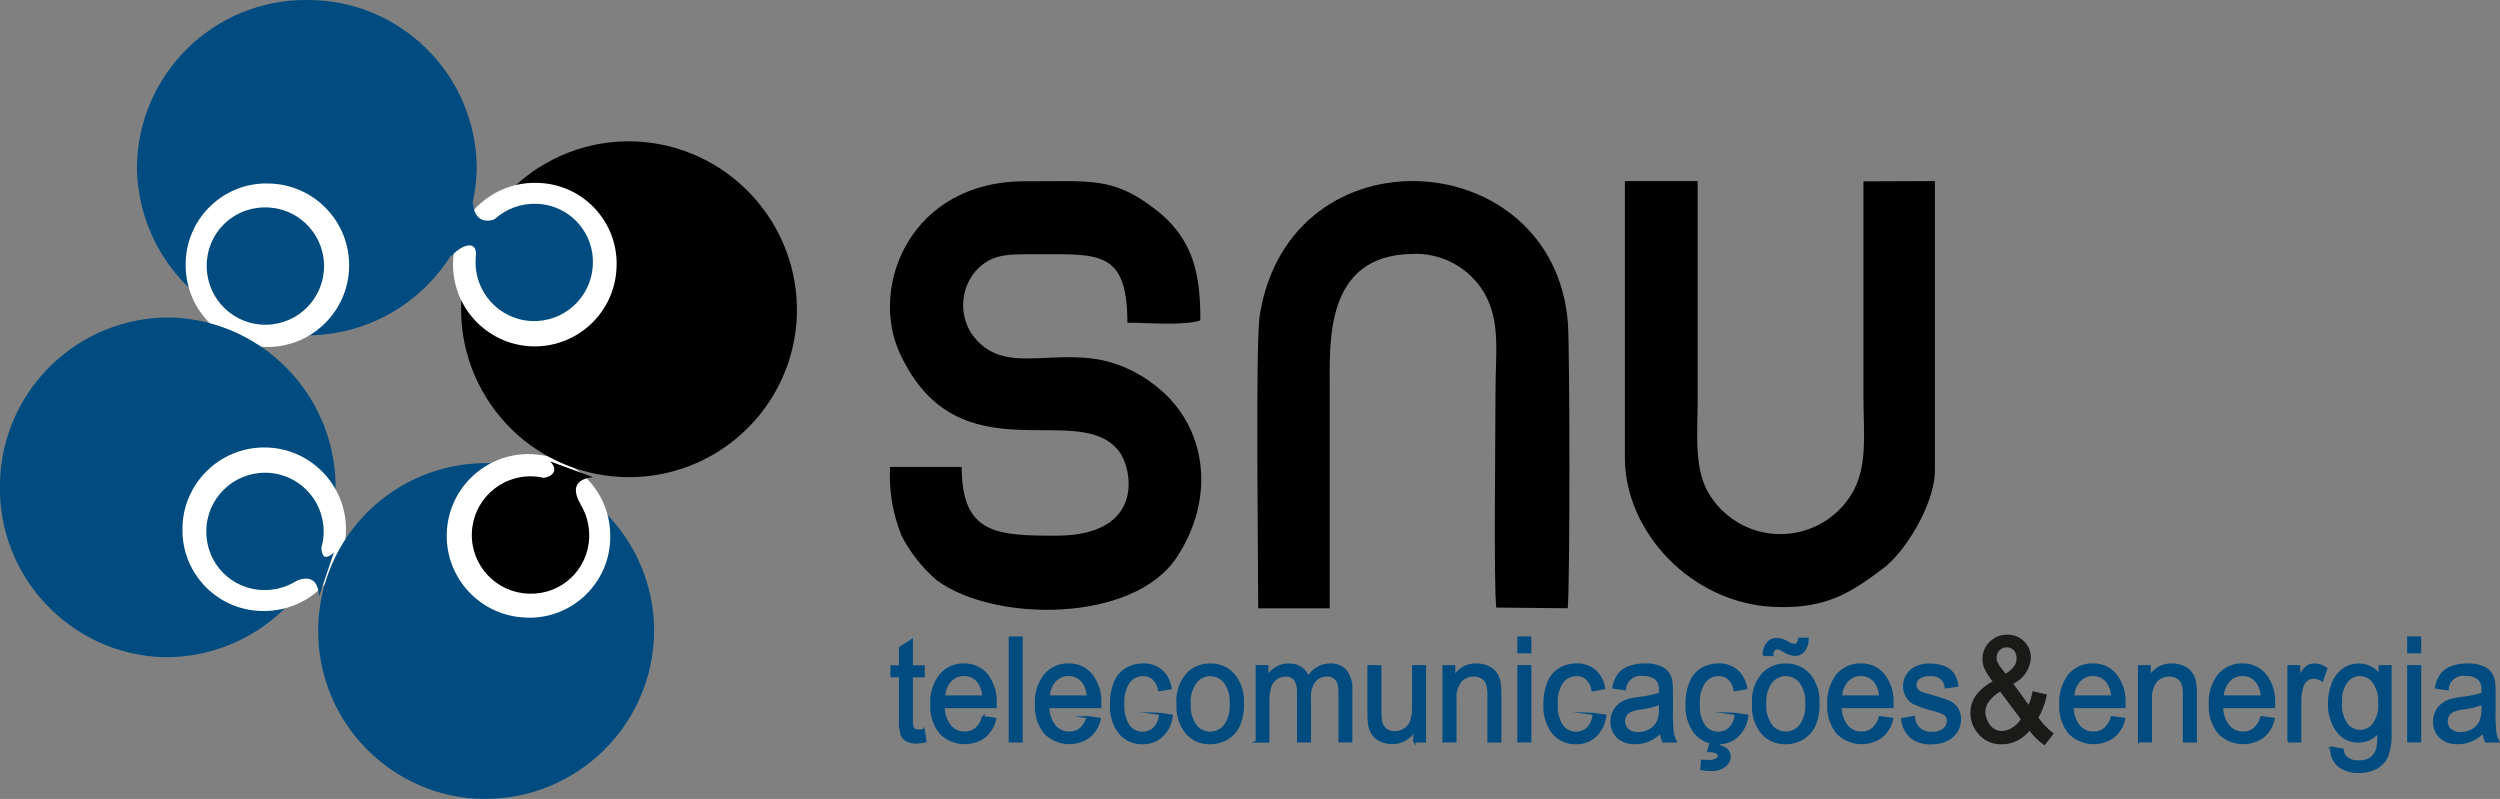
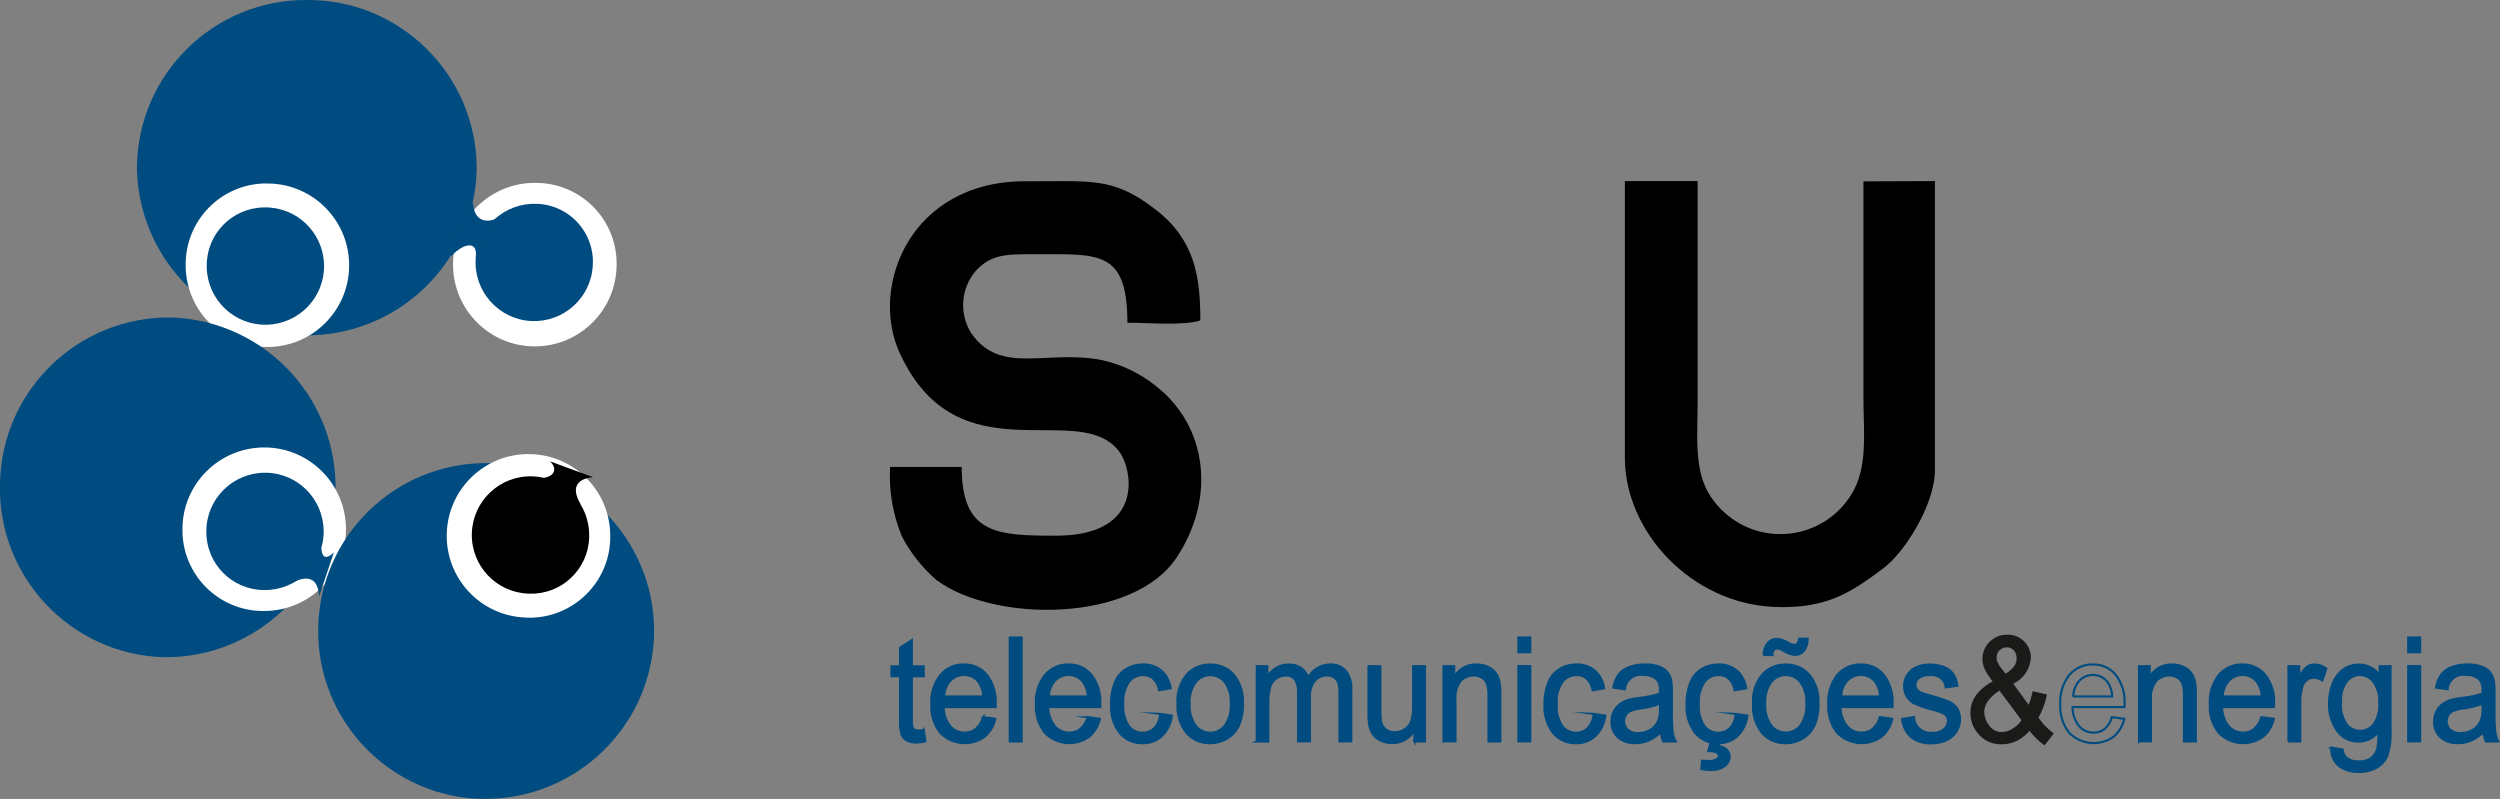
<svg xmlns="http://www.w3.org/2000/svg" id="a" viewBox="0 0 255.28 81.58">
  <rect x="0" y="0" width="255.28" height="81.58" fill="#808080" stroke="none" />
  <defs>
    <style>.bq,.br{fill:#004c80;}.bs{fill:#1a1a18;}.bt{fill:#fff;}.bt,.br,.bu{fill-rule:evenodd;}.bv{stroke:#004c80;}.bv,.bw{fill:none;stroke-miterlimit:22.93;stroke-width:.22px;}.bw{stroke:#1a1a18;}</style>
  </defs>
  <g id="b">
    <path id="c" class="bu" d="M98.21,47.68h-7.32c-.14,2.41,.27,4.82,1.19,7.06,.89,1.72,2.11,3.25,3.57,4.51,5.9,4.34,20.08,4.37,24.51-2.34,4.06-6.15,3.07-13.47-2.16-17.52-1.59-1.27-3.44-2.16-5.43-2.61-5.71-1.14-10.39,1.6-13.41-2.78-1.23-1.98-1.05-4.53,.45-6.31,1.62-1.78,3.19-1.74,6.35-1.73,6.26,0,9.16-.39,9.16,6.99,1.97,0,5.76,.33,7.45-.23,0-4.54-.59-8.25-4.58-11.33-4.38-3.39-6.62-2.85-13.27-2.88-11.7-.05-15.98,10.68-12.86,17.51,5.96,13.02,18.38,4.55,22.47,10.15,1.28,1.75,2.64,8.53-6.5,8.53-6.13,0-9.61-.2-9.63-6.99" />
-     <path id="d" class="bu" d="M128.49,62.12h7.29v-22.2c0-4.91-.58-13.84,8.39-13.99,2.96-.15,5.77,1.34,7.32,3.86,1.77,2.96,1.22,6.16,1.22,10.13,0,3.59-.2,20,.08,22.12l7.29,.07c.24-2,.22-26.76,.02-29.17-1.48-18.26-28.37-19.98-31.46-.77-.46,2.87-.16,25.12-.16,29.95" />
    <path id="e" class="bu" d="M165.92,46.75c0,7.56,6.78,14.84,15.2,15.22,5.46,.25,7.98-1.54,11.24-3.98,2.11-1.58,5.22-6.46,5.22-10V18.49l-7.3,.03c0,7.42,0,14.72,0,22.01,0,3.72,.5,7.25-1.29,10.05-2.51,3.97-7.77,5.15-11.74,2.64-1.03-.65-1.9-1.51-2.57-2.52-1.76-2.62-1.33-6.24-1.33-9.85V18.49h-7.43v28.26Z" />
    <path id="f" class="br" d="M31.33,0c9.53-.06,17.29,7.62,17.35,17.15-.15,9.58-8.03,17.23-17.61,17.09-9.38-.14-16.94-7.71-17.09-17.09C14.04,7.62,21.8-.06,31.33,0" />
    <path id="g" class="bt" d="M27.11,18.74c4.61-.11,8.43,3.54,8.54,8.15,.11,4.61-3.54,8.43-8.15,8.54-4.61,.11-8.43-3.54-8.54-8.15,0-.07,0-.13,0-.2-.05-4.56,3.6-8.29,8.15-8.35" />
    <path id="h" class="br" d="M26.96,21.18c3.31-.08,6.05,2.54,6.13,5.85,.08,3.31-2.54,6.05-5.85,6.13-3.31,.08-6.05-2.54-6.13-5.85,0-.05,0-.09,0-.14-.04-3.27,2.58-5.95,5.85-5.99" />
    <path id="i" class="br" d="M0,49.34c.18-9.52,8.05-17.1,17.58-16.92,9.58,.37,17.04,8.43,16.67,18.01-.36,9.39-8.14,16.79-17.54,16.68C7.2,66.82-.29,58.86,0,49.34" />
    <path id="j" class="bt" d="M18.63,54.03c0-4.61,3.75-8.34,8.36-8.34,4.61,0,8.34,3.75,8.34,8.36s-3.75,8.34-8.36,8.34c-.07,0-.13,0-.2,0-4.56-.06-8.2-3.8-8.14-8.36" />
    <path id="k" class="br" d="M21.07,54.25c0-3.31,2.69-5.98,6-5.98,3.31,0,5.98,2.69,5.98,6,0,3.31-2.69,5.98-6,5.98-.05,0-.09,0-.14,0-3.27-.04-5.88-2.73-5.84-6h0" />
    <path id="l" class="br" d="M48.58,81.56c-9.45-.59-16.64-8.72-16.06-18.18s8.72-16.64,18.18-16.06c9.37,.58,16.54,8.59,16.07,17.97-.53,9.51-8.68,16.79-18.19,16.26" />
    <path id="m" class="bt" d="M53.74,63.06c-4.61-.12-8.25-3.96-8.12-8.57,.12-4.61,3.96-8.25,8.57-8.12,4.61,.12,8.25,3.96,8.12,8.57,0,.07,0,.13,0,.2-.18,4.55-4.01,8.1-8.56,7.93" />
    <path id="n" class="bu" d="M54.01,60.62c-3.31-.09-5.92-2.84-5.83-6.15,.09-3.31,2.84-5.92,6.15-5.83,3.31,.09,5.92,2.84,5.83,6.15,0,.05,0,.09,0,.14-.13,3.27-2.87,5.81-6.14,5.69" />
-     <path id="o" class="bu" d="M81.32,33.06c-.82,9.44-9.14,16.42-18.57,15.6-9.44-.82-16.42-9.14-15.6-18.57,.81-9.36,9-16.32,18.37-15.61,9.5,.77,16.57,9.09,15.8,18.59h0" />
    <path id="p" class="bt" d="M62.95,27.45c-.24,4.6-4.16,8.14-8.77,7.91-4.6-.24-8.14-4.16-7.91-8.77s4.16-8.14,8.77-7.91c.07,0,.13,0,.2,.01,4.55,.29,8,4.21,7.71,8.76" />
    <path id="q" class="br" d="M60.53,27.11c-.17,3.3-2.99,5.84-6.29,5.67-3.3-.17-5.84-2.99-5.67-6.29,.17-3.3,2.99-5.84,6.29-5.67,.05,0,.09,0,.14,0,3.26,.21,5.74,3.02,5.53,6.28" />
    <path id="r" class="br" d="M29.88,59.49l2.93-3.56c.05,.81,.32,1.37,1.28,.49l-1.51,4.49c-.09-1.84-1.09-2.24-2.7-1.43" />
    <path id="s" class="bu" d="M59.29,51.49l-3.73-2.71c.81-.09,1.53-.77,.6-1.67l4.39,1.61c-1.83,.2-2.17,1.22-1.26,2.78" />
    <path id="t" class="br" d="M51.21,22.01l-2.62,4.28c.22-2.12-1.74-1.07-2.49-.13-.67-2.65,1.48-3.67,2.22-5.5,0,1.87,1.4,2.37,2.89,1.36" />
    <path id="u" class="bq" d="M94.32,74.55l.18,1.15c-.3,.07-.6,.11-.91,.12-.35,.02-.71-.06-1.02-.22-.23-.14-.41-.34-.51-.59-.13-.5-.18-1.02-.15-1.54v-4.42h-.88v-1.01h.88v-1.9l1.2-.78v2.68h1.21v1.01h-1.21v4.49c-.01,.24,0,.48,.06,.72,.04,.1,.11,.19,.21,.25,.13,.07,.27,.1,.41,.09,.18,0,.35-.02,.53-.05" />
    <path id="v" class="bv" d="M94.32,74.55l.18,1.15c-.3,.07-.6,.11-.91,.12-.35,.02-.71-.06-1.02-.22-.23-.14-.41-.34-.51-.59-.13-.5-.18-1.02-.15-1.54v-4.42h-.88v-1.01h.88v-1.9l1.2-.78v2.68h1.21v1.01h-1.21v4.49c-.01,.24,0,.48,.06,.72,.04,.1,.11,.19,.21,.25,.13,.07,.27,.1,.41,.09,.18,0,.35-.02,.53-.05Z" />
    <path id="w" class="bq" d="M100.38,73.23l1.25,.17c-.15,.71-.53,1.36-1.09,1.83-1.4,1-3.31,.83-4.52-.39-.65-.82-.98-1.86-.92-2.91-.07-1.08,.26-2.15,.93-3.01,.6-.7,1.48-1.1,2.4-1.07,.9-.02,1.76,.36,2.33,1.05,.65,.84,.97,1.89,.91,2.95,0,.08,0,.19,0,.35h-5.31c0,.7,.23,1.39,.66,1.94,.37,.44,.92,.68,1.49,.67,.41,.01,.81-.12,1.13-.38,.36-.32,.62-.74,.74-1.2m-3.96-2.11h3.98c-.01-.52-.17-1.02-.46-1.45-.35-.48-.91-.76-1.5-.75-.53-.01-1.04,.21-1.4,.6-.4,.44-.62,1.01-.63,1.61" />
    <path id="x" class="bv" d="M100.38,73.23l1.25,.17c-.15,.71-.53,1.36-1.09,1.83-1.4,1-3.31,.83-4.52-.39-.65-.82-.98-1.86-.92-2.91-.07-1.08,.26-2.15,.93-3.01,.6-.7,1.48-1.1,2.4-1.07,.9-.02,1.76,.36,2.33,1.05,.65,.84,.97,1.89,.91,2.95,0,.08,0,.19,0,.35h-5.31c0,.7,.23,1.39,.66,1.94,.37,.44,.92,.68,1.49,.67,.41,.01,.81-.12,1.13-.38,.36-.32,.61-.74,.74-1.2Zm-3.96-2.11h3.98c-.01-.52-.17-1.02-.46-1.45-.35-.48-.91-.76-1.5-.75-.53-.01-1.04,.21-1.4,.6-.39,.45-.62,1.02-.62,1.61h0Z" />
    <rect id="y" class="bq" x="103.11" y="65.1" width="1.21" height="10.61" />
    <rect id="a`" class="bv" x="103.11" y="65.1" width="1.21" height="10.61" />
    <path id="aa" class="bq" d="M111.06,73.23l1.25,.17c-.15,.71-.54,1.36-1.09,1.83-1.4,1-3.31,.83-4.52-.39-.65-.82-.98-1.86-.92-2.91-.07-1.08,.26-2.15,.93-3.01,.6-.7,1.48-1.1,2.4-1.07,.9-.02,1.76,.36,2.33,1.05,.65,.84,.97,1.89,.91,2.95,0,.08,0,.19,0,.35h-5.31c0,.7,.23,1.39,.66,1.94,.37,.44,.92,.68,1.49,.67,.41,.01,.81-.12,1.13-.38,.36-.32,.62-.74,.74-1.2m-3.96-2.11h3.98c-.01-.52-.17-1.02-.46-1.45-.35-.48-.91-.76-1.5-.75-.53-.01-1.04,.21-1.4,.6-.4,.44-.62,1.01-.63,1.61" />
    <path id="ab" class="bv" d="M111.06,73.23l1.25,.17c-.15,.71-.54,1.36-1.09,1.83-1.4,1-3.31,.83-4.52-.39-.65-.82-.98-1.86-.92-2.91-.07-1.08,.26-2.15,.93-3.01,.6-.7,1.48-1.1,2.4-1.07,.9-.02,1.76,.36,2.33,1.05,.65,.84,.97,1.89,.91,2.95,0,.08,0,.19,0,.35h-5.31c0,.7,.23,1.39,.66,1.94,.37,.44,.92,.68,1.49,.67,.41,.01,.81-.12,1.13-.38,.36-.32,.62-.74,.75-1.2Zm-3.96-2.11h3.98c-.01-.52-.17-1.02-.46-1.45-.35-.48-.91-.76-1.5-.75-.53-.01-1.04,.21-1.4,.6-.39,.45-.62,1.02-.62,1.61h0Z" />
    <path id="ac" class="bq" d="M118.47,72.9l1.19,.17c-.08,.79-.44,1.52-1,2.07-.53,.5-1.24,.77-1.97,.75-.9,.03-1.77-.35-2.35-1.03-.64-.85-.96-1.9-.89-2.96-.02-.74,.11-1.48,.38-2.18,.22-.58,.63-1.08,1.16-1.4,.51-.31,1.1-.47,1.7-.47,.69-.03,1.37,.2,1.9,.63,.52,.47,.85,1.11,.95,1.8l-1.17,.2c-.07-.44-.28-.85-.59-1.16-.28-.26-.65-.4-1.03-.39-.58-.01-1.13,.25-1.48,.71-.43,.66-.63,1.45-.57,2.23-.06,.79,.13,1.58,.55,2.25,.34,.45,.87,.71,1.43,.7,.44,.01,.87-.16,1.19-.47,.35-.4,.57-.91,.6-1.45" />
    <path id="ad" class="bv" d="M118.47,72.9l1.19,.17c-.08,.79-.44,1.52-1,2.07-.53,.5-1.24,.77-1.97,.75-.9,.03-1.77-.35-2.35-1.03-.64-.85-.96-1.9-.89-2.96-.02-.74,.11-1.48,.38-2.18,.22-.58,.63-1.08,1.16-1.4,.51-.31,1.1-.47,1.7-.47,.69-.03,1.37,.2,1.9,.63,.52,.47,.85,1.11,.95,1.8l-1.17,.2c-.07-.44-.28-.85-.59-1.16-.28-.26-.65-.4-1.03-.39-.58-.01-1.13,.25-1.48,.71-.43,.66-.63,1.45-.57,2.23-.06,.79,.13,1.58,.55,2.25,.34,.45,.87,.71,1.43,.7,.44,.01,.87-.16,1.19-.47,.36-.4,.57-.91,.61-1.45Z" />
    <path id="ae" class="bq" d="M120.24,71.87c-.1-1.16,.3-2.31,1.1-3.16,.61-.57,1.41-.87,2.24-.85,.91-.03,1.79,.35,2.4,1.04,.66,.81,.99,1.83,.93,2.87,.04,.8-.1,1.6-.41,2.33-.26,.55-.68,1.01-1.2,1.32-.52,.31-1.11,.47-1.72,.47-.92,.03-1.81-.35-2.42-1.04-.67-.85-1-1.91-.92-2.98m1.24,0c-.06,.78,.15,1.56,.6,2.21,.64,.83,1.83,.98,2.66,.34,.13-.1,.24-.21,.34-.34,.45-.66,.66-1.45,.6-2.25,.05-.77-.16-1.53-.6-2.16-.65-.83-1.84-.97-2.67-.33-.12,.1-.23,.21-.33,.33-.45,.65-.66,1.42-.6,2.21" />
    <path id="af" class="bv" d="M120.24,71.87c-.1-1.16,.3-2.31,1.1-3.16,.61-.57,1.41-.87,2.24-.85,.91-.03,1.79,.35,2.4,1.04,.66,.81,.99,1.83,.93,2.87,.04,.8-.1,1.6-.41,2.33-.26,.55-.68,1.01-1.2,1.32-.52,.31-1.11,.47-1.72,.47-.92,.03-1.81-.35-2.42-1.04-.67-.85-.99-1.91-.92-2.98Zm1.24,0c-.06,.78,.15,1.56,.6,2.21,.64,.83,1.83,.98,2.66,.34,.13-.1,.24-.21,.34-.34,.45-.66,.66-1.45,.6-2.25,.05-.77-.16-1.53-.6-2.16-.65-.83-1.84-.97-2.67-.33-.12,.1-.23,.21-.33,.33-.45,.64-.66,1.42-.61,2.2Z" />
    <path id="ag" class="bq" d="M128.33,75.71v-7.68h1.08v1.08c.22-.37,.52-.68,.89-.91,.38-.23,.82-.35,1.27-.34,.46-.02,.91,.1,1.3,.35,.34,.24,.59,.59,.71,.99,.43-.82,1.28-1.33,2.2-1.35,.61-.04,1.21,.19,1.63,.63,.42,.56,.63,1.25,.57,1.95v5.27h-1.2v-4.84c.02-.38-.02-.76-.12-1.13-.08-.23-.23-.42-.43-.55-.21-.14-.47-.22-.72-.21-.47-.01-.93,.19-1.25,.54-.37,.49-.55,1.11-.5,1.73v4.46h-1.21v-4.99c.03-.45-.08-.91-.3-1.3-.22-.3-.59-.47-.97-.43-.34,0-.66,.1-.94,.29-.3,.2-.52,.5-.63,.85-.15,.52-.22,1.06-.2,1.61v3.99h-1.2Z" />
    <path id="ah" class="bv" d="M128.33,75.71v-7.68h1.08v1.08c.22-.37,.52-.68,.89-.91,.38-.23,.82-.35,1.27-.34,.46-.02,.91,.1,1.3,.35,.34,.24,.59,.59,.71,.99,.43-.82,1.28-1.33,2.2-1.35,.61-.04,1.21,.19,1.63,.63,.42,.56,.63,1.25,.57,1.95v5.27h-1.2v-4.84c.02-.38-.02-.76-.12-1.13-.08-.23-.23-.42-.43-.55-.21-.14-.47-.22-.72-.21-.47-.01-.93,.19-1.25,.54-.37,.49-.55,1.11-.5,1.73v4.46h-1.21v-4.99c.03-.45-.08-.91-.3-1.3-.22-.3-.59-.47-.97-.43-.34,0-.66,.1-.94,.29-.3,.2-.52,.5-.63,.85-.15,.52-.22,1.06-.2,1.61v3.99h-1.2Z" />
    <path id="ai" class="bq" d="M144.43,75.71v-1.13c-.46,.81-1.33,1.31-2.26,1.3-.41,0-.81-.09-1.18-.26-.32-.14-.6-.37-.81-.65-.19-.29-.32-.62-.37-.96-.06-.4-.08-.81-.07-1.22v-4.76h1.21v4.26c-.01,.46,.01,.92,.07,1.38,.06,.32,.23,.6,.48,.81,.26,.2,.58,.3,.91,.29,.36,0,.72-.1,1.02-.3,.31-.19,.55-.48,.67-.82,.15-.48,.22-.99,.2-1.5v-4.12h1.21v7.68h-1.08Z" />
    <path id="aj" class="bv" d="M144.43,75.71v-1.13c-.46,.81-1.33,1.31-2.26,1.3-.41,0-.81-.09-1.18-.26-.32-.14-.6-.37-.81-.65-.19-.29-.32-.62-.37-.96-.06-.4-.08-.81-.07-1.22v-4.76h1.21v4.26c-.01,.46,.01,.92,.07,1.38,.06,.32,.23,.6,.48,.81,.26,.2,.58,.3,.91,.29,.36,0,.72-.1,1.02-.3,.31-.19,.55-.48,.67-.82,.15-.48,.22-.99,.2-1.5v-4.12h1.21v7.68h-1.08Z" />
    <path id="ak" class="bq" d="M147.4,75.71v-7.68h1.09v1.09c.46-.81,1.33-1.3,2.27-1.27,.41,0,.81,.08,1.18,.25,.33,.14,.61,.37,.81,.65,.19,.29,.32,.62,.38,.96,.06,.42,.08,.84,.07,1.27v4.73h-1.21v-4.68c.02-.4-.03-.8-.14-1.19-.09-.26-.27-.48-.5-.63-.25-.16-.54-.24-.84-.24-.5,0-.97,.18-1.33,.53-.44,.57-.64,1.29-.56,2v4.2h-1.2Z" />
    <path id="al" class="bv" d="M147.4,75.71v-7.68h1.09v1.09c.46-.81,1.33-1.3,2.27-1.27,.41,0,.81,.08,1.18,.25,.33,.14,.61,.37,.81,.65,.19,.29,.32,.62,.38,.96,.06,.42,.08,.84,.07,1.27v4.73h-1.21v-4.68c.02-.4-.03-.8-.14-1.19-.09-.26-.27-.48-.5-.63-.25-.16-.54-.24-.84-.24-.5,0-.97,.18-1.33,.53-.44,.57-.64,1.29-.56,2v4.2h-1.2Z" />
    <path id="am" class="bq" d="M155.05,65.1h1.21v1.5h-1.21v-1.5Zm0,2.92h1.21v7.68h-1.21v-7.68Z" />
    <path id="an" class="bv" d="M155.05,65.1h1.21v1.5h-1.21v-1.5Zm0,2.92h1.21v7.68h-1.21v-7.68Z" />
    <path id="ao" class="bq" d="M162.73,72.9l1.19,.17c-.08,.79-.44,1.52-1,2.07-.53,.5-1.24,.77-1.97,.75-.9,.03-1.77-.35-2.35-1.03-.64-.85-.96-1.9-.89-2.96-.02-.74,.11-1.48,.38-2.18,.22-.58,.63-1.08,1.16-1.4,.51-.31,1.1-.47,1.7-.47,.69-.03,1.37,.2,1.9,.63,.52,.47,.85,1.11,.95,1.8l-1.17,.2c-.07-.44-.28-.85-.59-1.16-.28-.26-.65-.4-1.03-.39-.58-.01-1.13,.25-1.48,.71-.43,.66-.63,1.45-.57,2.23-.07,.79,.13,1.58,.55,2.25,.34,.45,.87,.71,1.43,.7,.44,.01,.87-.16,1.19-.47,.35-.4,.57-.91,.6-1.45" />
    <path id="ap" class="bv" d="M162.73,72.9l1.19,.17c-.08,.79-.44,1.52-1,2.07-.53,.5-1.24,.77-1.97,.75-.9,.03-1.77-.35-2.35-1.03-.64-.85-.96-1.9-.89-2.96-.02-.74,.11-1.48,.38-2.18,.22-.58,.63-1.08,1.16-1.4,.51-.31,1.1-.47,1.7-.47,.69-.03,1.37,.2,1.9,.63,.52,.47,.85,1.11,.95,1.8l-1.17,.2c-.07-.44-.28-.85-.59-1.16-.28-.26-.65-.4-1.03-.39-.58-.01-1.13,.25-1.48,.71-.43,.66-.63,1.45-.57,2.23-.07,.79,.13,1.58,.55,2.25,.34,.45,.87,.71,1.43,.7,.44,.01,.87-.16,1.19-.47,.36-.4,.57-.91,.61-1.45Z" />
    <path id="aq" class="bq" d="M169.6,74.76c-.38,.36-.81,.66-1.29,.87-.42,.17-.88,.26-1.33,.25-.66,.04-1.31-.18-1.8-.62-.42-.42-.65-.99-.63-1.58,0-.36,.08-.71,.24-1.03,.15-.3,.36-.55,.62-.75,.26-.19,.56-.34,.87-.43,.35-.09,.71-.16,1.07-.2,.73-.07,1.45-.22,2.15-.45,0-.18,0-.29,0-.34,.04-.4-.08-.81-.34-1.12-.38-.32-.88-.48-1.38-.44-.87-.15-1.69,.44-1.84,1.3,0,.05-.02,.11-.02,.16l-1.18-.17c.08-.47,.26-.92,.53-1.32,.27-.36,.64-.62,1.07-.77,.52-.19,1.07-.28,1.62-.27,.5-.02,1.01,.06,1.48,.23,.33,.12,.62,.32,.84,.58,.19,.26,.32,.57,.38,.89,.05,.4,.07,.8,.06,1.2v1.74c-.02,.77,0,1.54,.08,2.3,.05,.32,.15,.63,.3,.92h-1.26c-.13-.3-.22-.62-.24-.95m-.1-2.91c-.63,.24-1.3,.41-1.97,.49-.36,.04-.71,.13-1.05,.26-.2,.09-.36,.24-.48,.42-.11,.19-.17,.4-.17,.62,0,.33,.13,.64,.37,.87,.3,.25,.68,.38,1.07,.35,.44,0,.87-.11,1.24-.33,.35-.21,.63-.52,.8-.9,.15-.42,.22-.86,.2-1.3v-.48Z" />
    <path id="ar" class="bv" d="M169.6,74.76c-.38,.36-.81,.66-1.29,.87-.42,.17-.88,.26-1.33,.25-.66,.04-1.31-.18-1.8-.62-.42-.42-.65-.99-.63-1.58,0-.36,.08-.71,.24-1.03,.15-.3,.36-.55,.62-.75,.26-.19,.56-.34,.87-.43,.35-.09,.71-.16,1.07-.2,.73-.07,1.45-.22,2.15-.45,0-.18,0-.29,0-.34,.04-.4-.08-.81-.34-1.12-.38-.32-.88-.48-1.38-.44-.87-.15-1.69,.44-1.84,1.3,0,.05-.02,.11-.02,.16l-1.18-.17c.08-.47,.26-.92,.53-1.32,.27-.36,.64-.62,1.07-.77,.52-.19,1.07-.28,1.62-.27,.5-.02,1.01,.06,1.48,.23,.33,.12,.62,.32,.84,.58,.19,.26,.32,.57,.38,.89,.05,.4,.07,.8,.06,1.2v1.74c-.02,.77,0,1.54,.08,2.3,.05,.32,.15,.63,.3,.92h-1.26c-.13-.3-.22-.62-.24-.95Zm-.1-2.91c-.63,.24-1.3,.41-1.97,.49-.36,.04-.71,.13-1.05,.26-.2,.09-.36,.24-.48,.42-.11,.19-.17,.4-.17,.62,0,.33,.13,.64,.37,.87,.3,.25,.68,.38,1.07,.35,.44,0,.87-.11,1.24-.33,.35-.21,.63-.52,.8-.9,.15-.42,.22-.86,.2-1.3v-.48Z" />
    <path id="as" class="bq" d="M177.24,72.9l1.19,.17c-.08,.79-.44,1.52-1,2.07-.53,.5-1.24,.77-1.97,.75-.9,.03-1.76-.35-2.35-1.03-.64-.85-.96-1.9-.89-2.96-.02-.74,.11-1.48,.38-2.18,.22-.58,.63-1.08,1.16-1.4,.51-.31,1.1-.47,1.7-.47,.69-.03,1.37,.2,1.9,.63,.52,.47,.85,1.11,.95,1.8l-1.17,.2c-.07-.44-.28-.85-.59-1.16-.28-.26-.65-.4-1.03-.39-.58-.01-1.13,.25-1.48,.71-.43,.66-.63,1.45-.57,2.23-.07,.79,.13,1.58,.55,2.25,.34,.45,.87,.71,1.43,.7,.44,.01,.87-.16,1.19-.47,.35-.4,.57-.91,.6-1.45m-2.8,3.79l.35-1.28h.9l-.22,.77c.32,.02,.63,.16,.86,.38,.18,.18,.29,.43,.29,.68,0,.38-.18,.73-.48,.96-.42,.31-.94,.46-1.45,.42-.32,0-.65-.03-.96-.09l.07-.85c.29,.02,.5,.03,.63,.03,.31,.03,.62-.04,.89-.19,.12-.08,.19-.21,.19-.35,0-.08-.03-.17-.08-.23-.08-.08-.18-.14-.29-.17-.23-.06-.46-.09-.69-.08" />
    <path id="at" class="bv" d="M177.24,72.9l1.19,.17c-.08,.79-.44,1.52-1,2.07-.53,.5-1.24,.77-1.97,.75-.9,.03-1.76-.35-2.35-1.03-.64-.85-.96-1.9-.89-2.96-.02-.74,.11-1.48,.38-2.18,.22-.58,.63-1.08,1.16-1.4,.51-.31,1.1-.47,1.7-.47,.69-.03,1.37,.2,1.9,.63,.52,.47,.85,1.11,.95,1.8l-1.17,.2c-.07-.44-.28-.85-.59-1.16-.28-.26-.65-.4-1.03-.39-.58-.01-1.13,.25-1.48,.71-.43,.66-.63,1.45-.57,2.23-.07,.79,.13,1.58,.55,2.25,.34,.45,.87,.71,1.43,.7,.44,.01,.87-.16,1.19-.47,.36-.4,.57-.92,.61-1.45Zm-2.8,3.79l.35-1.28h.9l-.22,.77c.32,.02,.63,.16,.86,.38,.18,.18,.29,.43,.29,.68,0,.38-.18,.73-.48,.96-.42,.31-.94,.46-1.45,.42-.32,0-.65-.03-.96-.09l.07-.85c.29,.02,.5,.03,.63,.03,.31,.03,.62-.04,.89-.19,.12-.08,.19-.21,.19-.35,0-.08-.03-.17-.08-.23-.08-.08-.18-.14-.29-.17-.23-.06-.46-.09-.69-.08h0Z" />
    <path id="au" class="bq" d="M179.01,71.87c-.1-1.16,.3-2.31,1.1-3.16,.61-.57,1.41-.87,2.24-.85,.91-.03,1.79,.35,2.4,1.04,.66,.81,.99,1.83,.93,2.87,.04,.8-.1,1.6-.41,2.33-.26,.55-.68,1.01-1.2,1.32-.52,.31-1.11,.47-1.72,.47-.92,.03-1.81-.35-2.42-1.04-.67-.85-.99-1.91-.92-2.98m1.09-4.98c-.03-.43,.11-.86,.38-1.2,.24-.29,.6-.46,.98-.45,.4,.04,.79,.17,1.13,.39,.19,.12,.41,.2,.63,.22,.12,0,.24-.04,.33-.13,.1-.15,.15-.32,.16-.5h.87c.02,.45-.12,.88-.39,1.24-.23,.27-.57,.42-.93,.41-.4-.04-.78-.18-1.11-.4-.2-.14-.42-.23-.66-.26-.14,0-.28,.06-.37,.17-.11,.15-.16,.33-.14,.51h-.89Zm.15,4.97c-.06,.78,.15,1.56,.6,2.21,.64,.83,1.83,.98,2.66,.34,.13-.1,.24-.21,.34-.34,.45-.66,.66-1.45,.6-2.25,.05-.77-.16-1.53-.6-2.16-.65-.83-1.84-.97-2.67-.33-.12,.1-.23,.21-.33,.33-.45,.65-.66,1.42-.6,2.21" />
    <path id="av" class="bv" d="M179.01,71.87c-.1-1.16,.3-2.31,1.1-3.16,.61-.57,1.41-.87,2.24-.85,.91-.03,1.79,.35,2.4,1.04,.66,.81,.99,1.83,.93,2.87,.04,.8-.1,1.6-.41,2.33-.26,.55-.68,1.01-1.2,1.32-.52,.31-1.11,.47-1.72,.47-.92,.03-1.81-.35-2.42-1.04-.67-.85-1-1.91-.92-2.98Zm1.09-4.98c-.03-.43,.11-.86,.38-1.2,.24-.29,.6-.46,.98-.45,.4,.04,.79,.17,1.13,.39,.19,.12,.41,.2,.63,.22,.12,0,.24-.04,.33-.13,.1-.15,.15-.32,.16-.5h.87c.02,.45-.12,.88-.39,1.24-.23,.27-.57,.42-.93,.41-.4-.04-.78-.18-1.11-.4-.2-.14-.42-.23-.66-.26-.14,0-.28,.06-.37,.17-.11,.15-.16,.33-.14,.51h-.89Zm.15,4.97c-.06,.78,.15,1.56,.6,2.21,.64,.83,1.83,.98,2.66,.34,.13-.1,.24-.21,.34-.34,.45-.66,.66-1.45,.6-2.25,.05-.77-.16-1.53-.6-2.16-.65-.83-1.84-.97-2.67-.33-.12,.1-.23,.21-.33,.33-.45,.64-.66,1.42-.6,2.2h0Z" />
    <path id="aw" class="bq" d="M191.97,73.23l1.25,.17c-.15,.71-.54,1.36-1.09,1.83-1.4,1-3.31,.83-4.52-.39-.65-.82-.98-1.86-.92-2.91-.07-1.08,.26-2.15,.92-3.01,.6-.7,1.48-1.1,2.4-1.07,.9-.02,1.76,.36,2.33,1.05,.65,.84,.97,1.89,.91,2.95,0,.08,0,.19,0,.35h-5.31c0,.7,.23,1.39,.66,1.94,.37,.44,.92,.68,1.49,.67,.41,.01,.81-.12,1.13-.38,.36-.32,.62-.74,.74-1.2m-3.96-2.11h3.97c-.01-.52-.17-1.02-.46-1.45-.35-.48-.91-.76-1.5-.75-.53-.01-1.04,.21-1.4,.6-.4,.44-.62,1.01-.63,1.61" />
    <path id="ax" class="bv" d="M191.97,73.23l1.25,.17c-.15,.71-.54,1.36-1.09,1.83-1.4,1-3.31,.83-4.52-.39-.65-.82-.98-1.86-.92-2.91-.07-1.08,.26-2.15,.92-3.01,.6-.7,1.48-1.1,2.4-1.07,.9-.02,1.76,.36,2.33,1.05,.65,.84,.97,1.89,.91,2.95,0,.08,0,.19,0,.35h-5.31c0,.7,.23,1.39,.66,1.94,.37,.44,.92,.68,1.49,.67,.41,.01,.81-.12,1.13-.38,.36-.32,.62-.74,.74-1.2Zm-3.96-2.11h3.97c-.01-.52-.17-1.02-.46-1.45-.35-.48-.91-.76-1.5-.75-.53-.01-1.04,.21-1.4,.6-.39,.45-.61,1.02-.62,1.61h0Z" />
    <path id="ay" class="bq" d="M194.25,73.42l1.19-.2c.03,.92,.81,1.64,1.73,1.61,.04,0,.07,0,.11,0,.44,.04,.88-.1,1.23-.37,.25-.21,.4-.53,.4-.86,0-.28-.13-.54-.36-.7-.39-.2-.8-.35-1.23-.44-.63-.15-1.25-.36-1.84-.63-.33-.16-.6-.42-.78-.73-.18-.31-.27-.67-.27-1.03,0-.33,.07-.66,.22-.95,.14-.28,.34-.53,.59-.73,.23-.17,.49-.3,.77-.38,.34-.11,.69-.16,1.04-.15,.5-.01,1,.08,1.47,.26,.37,.14,.7,.38,.93,.71,.22,.36,.37,.77,.42,1.19l-1.18,.17c-.03-.36-.2-.69-.47-.93-.31-.24-.7-.36-1.09-.33-.42-.04-.84,.07-1.19,.3-.22,.16-.35,.42-.36,.7,0,.16,.05,.32,.15,.46,.12,.16,.28,.28,.46,.35,.12,.05,.48,.16,1.07,.33,.61,.16,1.21,.36,1.79,.6,.33,.15,.6,.38,.8,.68,.2,.34,.3,.72,.29,1.11,0,.91-.54,1.74-1.37,2.12-.47,.22-.98,.32-1.5,.32-.76,.05-1.51-.17-2.12-.62-.52-.48-.85-1.14-.93-1.85" />
    <path id="b`" class="bv" d="M194.25,73.42l1.19-.2c.03,.92,.81,1.64,1.73,1.61,.04,0,.07,0,.11,0,.44,.04,.88-.1,1.23-.37,.25-.21,.4-.53,.4-.86,0-.28-.13-.54-.36-.7-.39-.2-.8-.35-1.23-.44-.63-.15-1.25-.36-1.84-.63-.33-.16-.6-.42-.78-.73-.18-.31-.27-.67-.27-1.03,0-.33,.07-.66,.22-.95,.14-.28,.34-.53,.59-.73,.23-.17,.49-.3,.77-.38,.34-.11,.69-.16,1.04-.15,.5-.01,1,.08,1.47,.26,.37,.14,.7,.38,.93,.71,.22,.36,.37,.77,.42,1.19l-1.18,.17c-.03-.36-.2-.69-.47-.93-.31-.24-.7-.36-1.09-.33-.42-.04-.84,.07-1.19,.3-.22,.16-.35,.42-.36,.7,0,.16,.05,.32,.15,.46,.12,.16,.28,.28,.46,.35,.12,.05,.48,.16,1.07,.33,.61,.16,1.21,.36,1.79,.6,.33,.15,.6,.38,.8,.68,.2,.34,.3,.72,.29,1.11,0,.91-.54,1.74-1.37,2.12-.47,.22-.98,.32-1.5,.32-.76,.05-1.51-.17-2.12-.62-.52-.48-.85-1.14-.93-1.85Z" />
-     <path id="ba" class="bq" d="M215.66,73.23l1.25,.17c-.15,.71-.54,1.36-1.09,1.83-1.4,1-3.31,.83-4.52-.39-.65-.82-.98-1.86-.92-2.91-.07-1.08,.26-2.15,.92-3.01,.6-.7,1.48-1.1,2.4-1.07,.9-.02,1.76,.36,2.33,1.05,.65,.84,.97,1.89,.91,2.95,0,.08,0,.19,0,.35h-5.31c0,.7,.23,1.39,.66,1.94,.37,.44,.92,.68,1.49,.67,.41,.01,.81-.12,1.13-.38,.36-.32,.62-.74,.74-1.2m-3.96-2.11h3.98c-.01-.52-.17-1.02-.46-1.45-.35-.48-.91-.76-1.5-.75-.53-.01-1.04,.21-1.4,.6-.4,.44-.62,1.01-.63,1.61" />
    <path id="bb" class="bv" d="M215.66,73.23l1.25,.17c-.15,.71-.54,1.36-1.09,1.83-1.4,1-3.31,.83-4.52-.39-.65-.82-.98-1.86-.92-2.91-.07-1.08,.26-2.15,.92-3.01,.6-.7,1.48-1.1,2.4-1.07,.9-.02,1.76,.36,2.33,1.05,.65,.84,.97,1.89,.91,2.95,0,.08,0,.19,0,.35h-5.31c0,.7,.23,1.39,.66,1.94,.37,.44,.92,.68,1.49,.67,.41,.01,.81-.12,1.13-.38,.36-.32,.62-.74,.74-1.2Zm-3.96-2.11h3.98c-.01-.52-.17-1.02-.46-1.45-.35-.48-.91-.76-1.5-.75-.53-.01-1.04,.21-1.4,.6-.39,.45-.62,1.02-.62,1.61h0Z" />
    <path id="bc" class="bq" d="M218.42,75.71v-7.68h1.09v1.09c.46-.81,1.33-1.3,2.27-1.27,.41,0,.81,.08,1.18,.25,.33,.14,.61,.37,.81,.65,.19,.29,.32,.62,.38,.96,.06,.42,.08,.84,.07,1.27v4.73h-1.21v-4.68c.02-.4-.03-.8-.14-1.19-.09-.26-.27-.48-.5-.63-.25-.16-.54-.24-.84-.24-.5,0-.97,.18-1.33,.53-.44,.57-.64,1.29-.56,2v4.2h-1.21Z" />
    <path id="bd" class="bv" d="M218.42,75.71v-7.68h1.09v1.09c.46-.81,1.33-1.3,2.27-1.27,.41,0,.81,.08,1.18,.25,.33,.14,.61,.37,.81,.65,.19,.29,.32,.62,.38,.96,.06,.42,.08,.84,.07,1.27v4.73h-1.21v-4.68c.02-.4-.03-.8-.14-1.19-.09-.26-.27-.48-.5-.63-.25-.16-.54-.24-.84-.24-.5,0-.97,.18-1.33,.53-.44,.57-.64,1.29-.56,2v4.2h-1.21Z" />
    <path id="be" class="bq" d="M230.93,73.23l1.25,.17c-.15,.71-.54,1.36-1.09,1.83-1.4,1-3.31,.83-4.52-.39-.65-.82-.98-1.86-.92-2.91-.07-1.08,.26-2.15,.92-3.01,.6-.7,1.48-1.1,2.4-1.07,.9-.02,1.76,.36,2.33,1.05,.65,.84,.97,1.89,.91,2.95,0,.08,0,.19,0,.35h-5.31c0,.7,.23,1.39,.66,1.94,.37,.44,.92,.68,1.49,.67,.41,.01,.81-.12,1.13-.38,.36-.32,.62-.74,.74-1.2m-3.96-2.11h3.98c-.01-.52-.17-1.02-.46-1.45-.35-.48-.91-.76-1.5-.75-.53-.01-1.04,.21-1.4,.6-.4,.44-.62,1.01-.63,1.61" />
    <path id="bf" class="bv" d="M230.93,73.23l1.25,.17c-.15,.71-.54,1.36-1.09,1.83-1.4,1-3.31,.83-4.52-.39-.65-.82-.98-1.86-.92-2.91-.07-1.08,.26-2.15,.92-3.01,.6-.7,1.48-1.1,2.4-1.07,.9-.02,1.76,.36,2.33,1.05,.65,.84,.97,1.89,.91,2.95,0,.08,0,.19,0,.35h-5.31c0,.7,.23,1.39,.66,1.94,.37,.44,.92,.68,1.49,.67,.41,.01,.81-.12,1.13-.38,.36-.32,.62-.74,.74-1.2Zm-3.96-2.11h3.98c-.01-.52-.17-1.02-.46-1.45-.35-.48-.91-.76-1.5-.75-.53-.01-1.04,.21-1.4,.6-.39,.45-.62,1.02-.62,1.61h0Z" />
    <path id="bg" class="bq" d="M233.68,75.71v-7.68h1.09v1.16c.18-.41,.44-.78,.77-1.08,.22-.17,.49-.26,.77-.26,.45,.01,.88,.16,1.24,.42l-.42,1.21c-.26-.18-.57-.28-.89-.28-.26,0-.51,.09-.71,.26-.22,.19-.38,.43-.45,.71-.14,.49-.21,1.01-.2,1.52v4.02h-1.21Z" />
    <path id="bh" class="bv" d="M233.68,75.71v-7.68h1.09v1.16c.18-.41,.44-.78,.77-1.08,.22-.17,.49-.26,.77-.26,.45,.01,.88,.16,1.24,.42l-.42,1.21c-.26-.18-.57-.28-.89-.28-.26,0-.51,.09-.71,.26-.22,.19-.38,.43-.45,.71-.14,.49-.21,1.01-.2,1.52v4.02h-1.21Z" />
    <path id="bi" class="bq" d="M238.04,76.35l1.17,.19c.02,.33,.17,.64,.41,.85,.35,.26,.79,.39,1.23,.36,.46,.03,.92-.1,1.3-.36,.31-.26,.53-.62,.62-1.01,.08-.55,.11-1.11,.09-1.67-.46,.63-1.19,1.01-1.97,1.01-.9,.04-1.76-.39-2.27-1.14-.55-.81-.83-1.77-.8-2.74,0-.69,.12-1.38,.37-2.03,.21-.57,.58-1.07,1.07-1.44,.48-.34,1.06-.52,1.65-.51,.83,0,1.61,.41,2.08,1.1v-.93h1.11v6.64c.05,.86-.06,1.72-.34,2.54-.22,.5-.6,.91-1.07,1.18-.55,.3-1.18,.45-1.81,.43-.74,.03-1.46-.18-2.06-.62-.54-.46-.83-1.16-.76-1.86m1-4.62c-.06,.78,.13,1.55,.56,2.21,.58,.77,1.68,.92,2.45,.34,.13-.1,.24-.21,.34-.34,.43-.64,.63-1.4,.56-2.17,.05-.75-.15-1.51-.58-2.13-.33-.45-.85-.71-1.4-.72-.54,0-1.05,.27-1.37,.71-.42,.62-.62,1.36-.56,2.1" />
    <path id="bj" class="bv" d="M238.04,76.35l1.17,.19c.02,.33,.17,.64,.41,.85,.35,.26,.79,.39,1.23,.36,.46,.03,.92-.1,1.3-.36,.31-.26,.53-.62,.62-1.01,.08-.55,.11-1.11,.09-1.67-.46,.63-1.19,1.01-1.97,1.01-.9,.04-1.76-.39-2.27-1.14-.55-.81-.83-1.77-.8-2.74,0-.69,.12-1.38,.37-2.03,.21-.57,.58-1.07,1.07-1.44,.48-.34,1.06-.52,1.65-.51,.83,0,1.61,.41,2.08,1.1v-.93h1.11v6.64c.05,.86-.06,1.72-.34,2.54-.22,.5-.6,.91-1.07,1.18-.55,.3-1.18,.45-1.81,.43-.74,.03-1.46-.18-2.06-.62-.54-.46-.83-1.16-.76-1.86Zm1-4.62c-.06,.78,.13,1.55,.56,2.21,.58,.77,1.68,.92,2.45,.34,.13-.1,.24-.21,.34-.34,.43-.64,.63-1.4,.56-2.17,.05-.75-.15-1.51-.58-2.13-.33-.45-.85-.71-1.4-.72-.54,0-1.05,.27-1.37,.71-.42,.62-.62,1.36-.56,2.1h0Z" />
    <path id="bk" class="bq" d="M245.91,65.1h1.21v1.5h-1.21v-1.5Zm0,2.92h1.21v7.68h-1.21v-7.68Z" />
    <path id="bl" class="bv" d="M245.91,65.1h1.21v1.5h-1.21v-1.5Zm0,2.92h1.21v7.68h-1.21v-7.68Z" />
    <path id="bm" class="bq" d="M253.6,74.76c-.38,.36-.81,.66-1.29,.87-.42,.17-.88,.26-1.33,.25-.66,.04-1.31-.18-1.8-.62-.42-.42-.65-.99-.63-1.58,0-.36,.08-.71,.24-1.03,.15-.3,.36-.55,.62-.75,.26-.19,.56-.34,.87-.43,.35-.09,.71-.16,1.07-.2,.73-.07,1.45-.22,2.15-.45,0-.18,0-.29,0-.34,.04-.4-.08-.81-.34-1.12-.38-.32-.88-.48-1.38-.44-.87-.15-1.69,.44-1.84,1.3,0,.05-.02,.11-.02,.16l-1.18-.17c.08-.47,.26-.92,.53-1.32,.27-.36,.64-.62,1.07-.77,.52-.19,1.07-.28,1.62-.27,.5-.02,1.01,.06,1.48,.23,.33,.12,.62,.32,.84,.58,.19,.26,.32,.57,.38,.89,.05,.4,.07,.8,.06,1.2v1.74c-.02,.77,0,1.54,.08,2.3,.05,.32,.15,.63,.3,.92h-1.26c-.13-.3-.22-.62-.24-.95m-.1-2.91c-.63,.24-1.3,.41-1.97,.49-.36,.04-.71,.13-1.05,.26-.2,.09-.36,.24-.48,.42-.11,.19-.17,.4-.17,.62,0,.33,.12,.64,.36,.87,.3,.25,.68,.38,1.07,.35,.44,0,.87-.11,1.24-.33,.35-.21,.63-.52,.8-.9,.15-.42,.22-.86,.2-1.3v-.48Z" />
    <path id="bn" class="bv" d="M253.6,74.76c-.38,.36-.81,.66-1.29,.87-.42,.17-.88,.26-1.33,.25-.66,.04-1.31-.18-1.8-.62-.42-.42-.65-.99-.63-1.58,0-.36,.08-.71,.24-1.03,.15-.3,.36-.55,.62-.75,.26-.19,.56-.34,.87-.43,.35-.09,.71-.16,1.07-.2,.73-.07,1.45-.22,2.15-.45,0-.18,0-.29,0-.34,.04-.4-.08-.81-.34-1.12-.38-.32-.88-.48-1.38-.44-.87-.15-1.69,.44-1.84,1.3,0,.05-.02,.11-.02,.16l-1.18-.17c.08-.47,.26-.92,.53-1.32,.27-.36,.64-.62,1.07-.77,.52-.19,1.07-.28,1.62-.27,.5-.02,1.01,.06,1.48,.23,.33,.12,.62,.32,.84,.58,.19,.26,.32,.57,.38,.89,.05,.4,.07,.8,.06,1.2v1.74c-.02,.77,0,1.54,.08,2.3,.05,.32,.15,.63,.3,.92h-1.26c-.13-.3-.22-.62-.24-.95Zm-.1-2.91c-.63,.24-1.3,.41-1.97,.49-.36,.04-.71,.13-1.05,.26-.2,.09-.36,.24-.48,.42-.11,.19-.17,.4-.17,.62,0,.33,.12,.64,.36,.87,.3,.25,.68,.38,1.07,.35,.44,0,.87-.11,1.24-.33,.35-.21,.63-.52,.8-.9,.15-.42,.22-.86,.2-1.3v-.48Z" />
    <path id="bo" class="bs" d="M207.24,74.46c-.36,.44-.8,.81-1.3,1.07-.47,.24-.99,.36-1.52,.36-.93,.04-1.82-.37-2.39-1.1-.47-.56-.72-1.27-.72-2,0-.64,.2-1.26,.59-1.78,.47-.59,1.07-1.07,1.75-1.39-.35-.41-.65-.86-.89-1.34-.14-.31-.22-.65-.22-.99,0-.63,.25-1.23,.69-1.66,.46-.47,1.09-.73,1.75-.71,.62-.02,1.22,.22,1.65,.67,.42,.43,.65,1,.64,1.6-.09,1.14-.8,2.14-1.86,2.58l1.76,2.42c.22-.47,.37-.97,.47-1.48l1.25,.29c-.17,.8-.46,1.58-.87,2.29,.42,.62,.94,1.17,1.54,1.63l-.81,1.04c-.57-.42-1.08-.93-1.51-1.5m-.76-1.03l-2.21-2.96c-.52,.29-.97,.69-1.32,1.17-.21,.32-.33,.69-.34,1.07,.02,.48,.18,.95,.48,1.34,.3,.45,.81,.72,1.35,.7,.4-.01,.79-.14,1.12-.37,.38-.24,.7-.56,.93-.94m-1.7-4.5c.4-.22,.74-.52,1.02-.88,.15-.25,.23-.54,.23-.83,.01-.33-.1-.64-.32-.89-.2-.22-.49-.35-.8-.34-.31,0-.6,.12-.82,.34-.21,.22-.33,.52-.33,.83,0,.18,.04,.36,.12,.52,.09,.21,.21,.4,.35,.57l.54,.67Z" />
-     <path id="bp" class="bw" d="M207.24,74.46c-.36,.44-.8,.81-1.3,1.07-.47,.24-.99,.36-1.52,.36-.93,.04-1.82-.37-2.39-1.1-.47-.56-.72-1.27-.72-2,0-.64,.2-1.26,.59-1.78,.47-.59,1.07-1.07,1.75-1.39-.35-.41-.65-.86-.89-1.34-.14-.31-.22-.65-.22-.99,0-.63,.25-1.23,.69-1.66,.46-.47,1.09-.73,1.75-.71,.62-.02,1.22,.22,1.65,.67,.42,.43,.65,1,.64,1.6-.09,1.14-.8,2.14-1.86,2.58l1.76,2.42c.22-.47,.37-.97,.47-1.48l1.25,.29c-.17,.8-.46,1.58-.87,2.29,.42,.62,.94,1.17,1.54,1.63l-.81,1.04c-.57-.42-1.08-.93-1.51-1.5Zm-.76-1.03l-2.21-2.96c-.52,.29-.97,.69-1.32,1.17-.21,.32-.33,.69-.34,1.07,.02,.48,.18,.95,.48,1.34,.3,.45,.81,.72,1.35,.7,.4-.01,.79-.14,1.12-.37,.38-.24,.7-.56,.93-.95h0Zm-1.7-4.5c.4-.22,.74-.52,1.02-.88,.15-.25,.23-.54,.23-.83,.01-.33-.1-.64-.32-.89-.2-.22-.49-.35-.8-.34-.31,0-.6,.12-.82,.34-.21,.22-.33,.52-.33,.83,0,.18,.04,.36,.12,.52,.09,.21,.21,.4,.35,.57l.54,.67Z" />
+     <path id="bp" class="bw" d="M207.24,74.46c-.36,.44-.8,.81-1.3,1.07-.47,.24-.99,.36-1.52,.36-.93,.04-1.82-.37-2.39-1.1-.47-.56-.72-1.27-.72-2,0-.64,.2-1.26,.59-1.78,.47-.59,1.07-1.07,1.75-1.39-.35-.41-.65-.86-.89-1.34-.14-.31-.22-.65-.22-.99,0-.63,.25-1.23,.69-1.66,.46-.47,1.09-.73,1.75-.71,.62-.02,1.22,.22,1.65,.67,.42,.43,.65,1,.64,1.6-.09,1.14-.8,2.14-1.86,2.58l1.76,2.42c.22-.47,.37-.97,.47-1.48l1.25,.29c-.17,.8-.46,1.58-.87,2.29,.42,.62,.94,1.17,1.54,1.63l-.81,1.04c-.57-.42-1.08-.93-1.51-1.5Zm-.76-1.03l-2.21-2.96h0Zm-1.7-4.5c.4-.22,.74-.52,1.02-.88,.15-.25,.23-.54,.23-.83,.01-.33-.1-.64-.32-.89-.2-.22-.49-.35-.8-.34-.31,0-.6,.12-.82,.34-.21,.22-.33,.52-.33,.83,0,.18,.04,.36,.12,.52,.09,.21,.21,.4,.35,.57l.54,.67Z" />
  </g>
</svg>